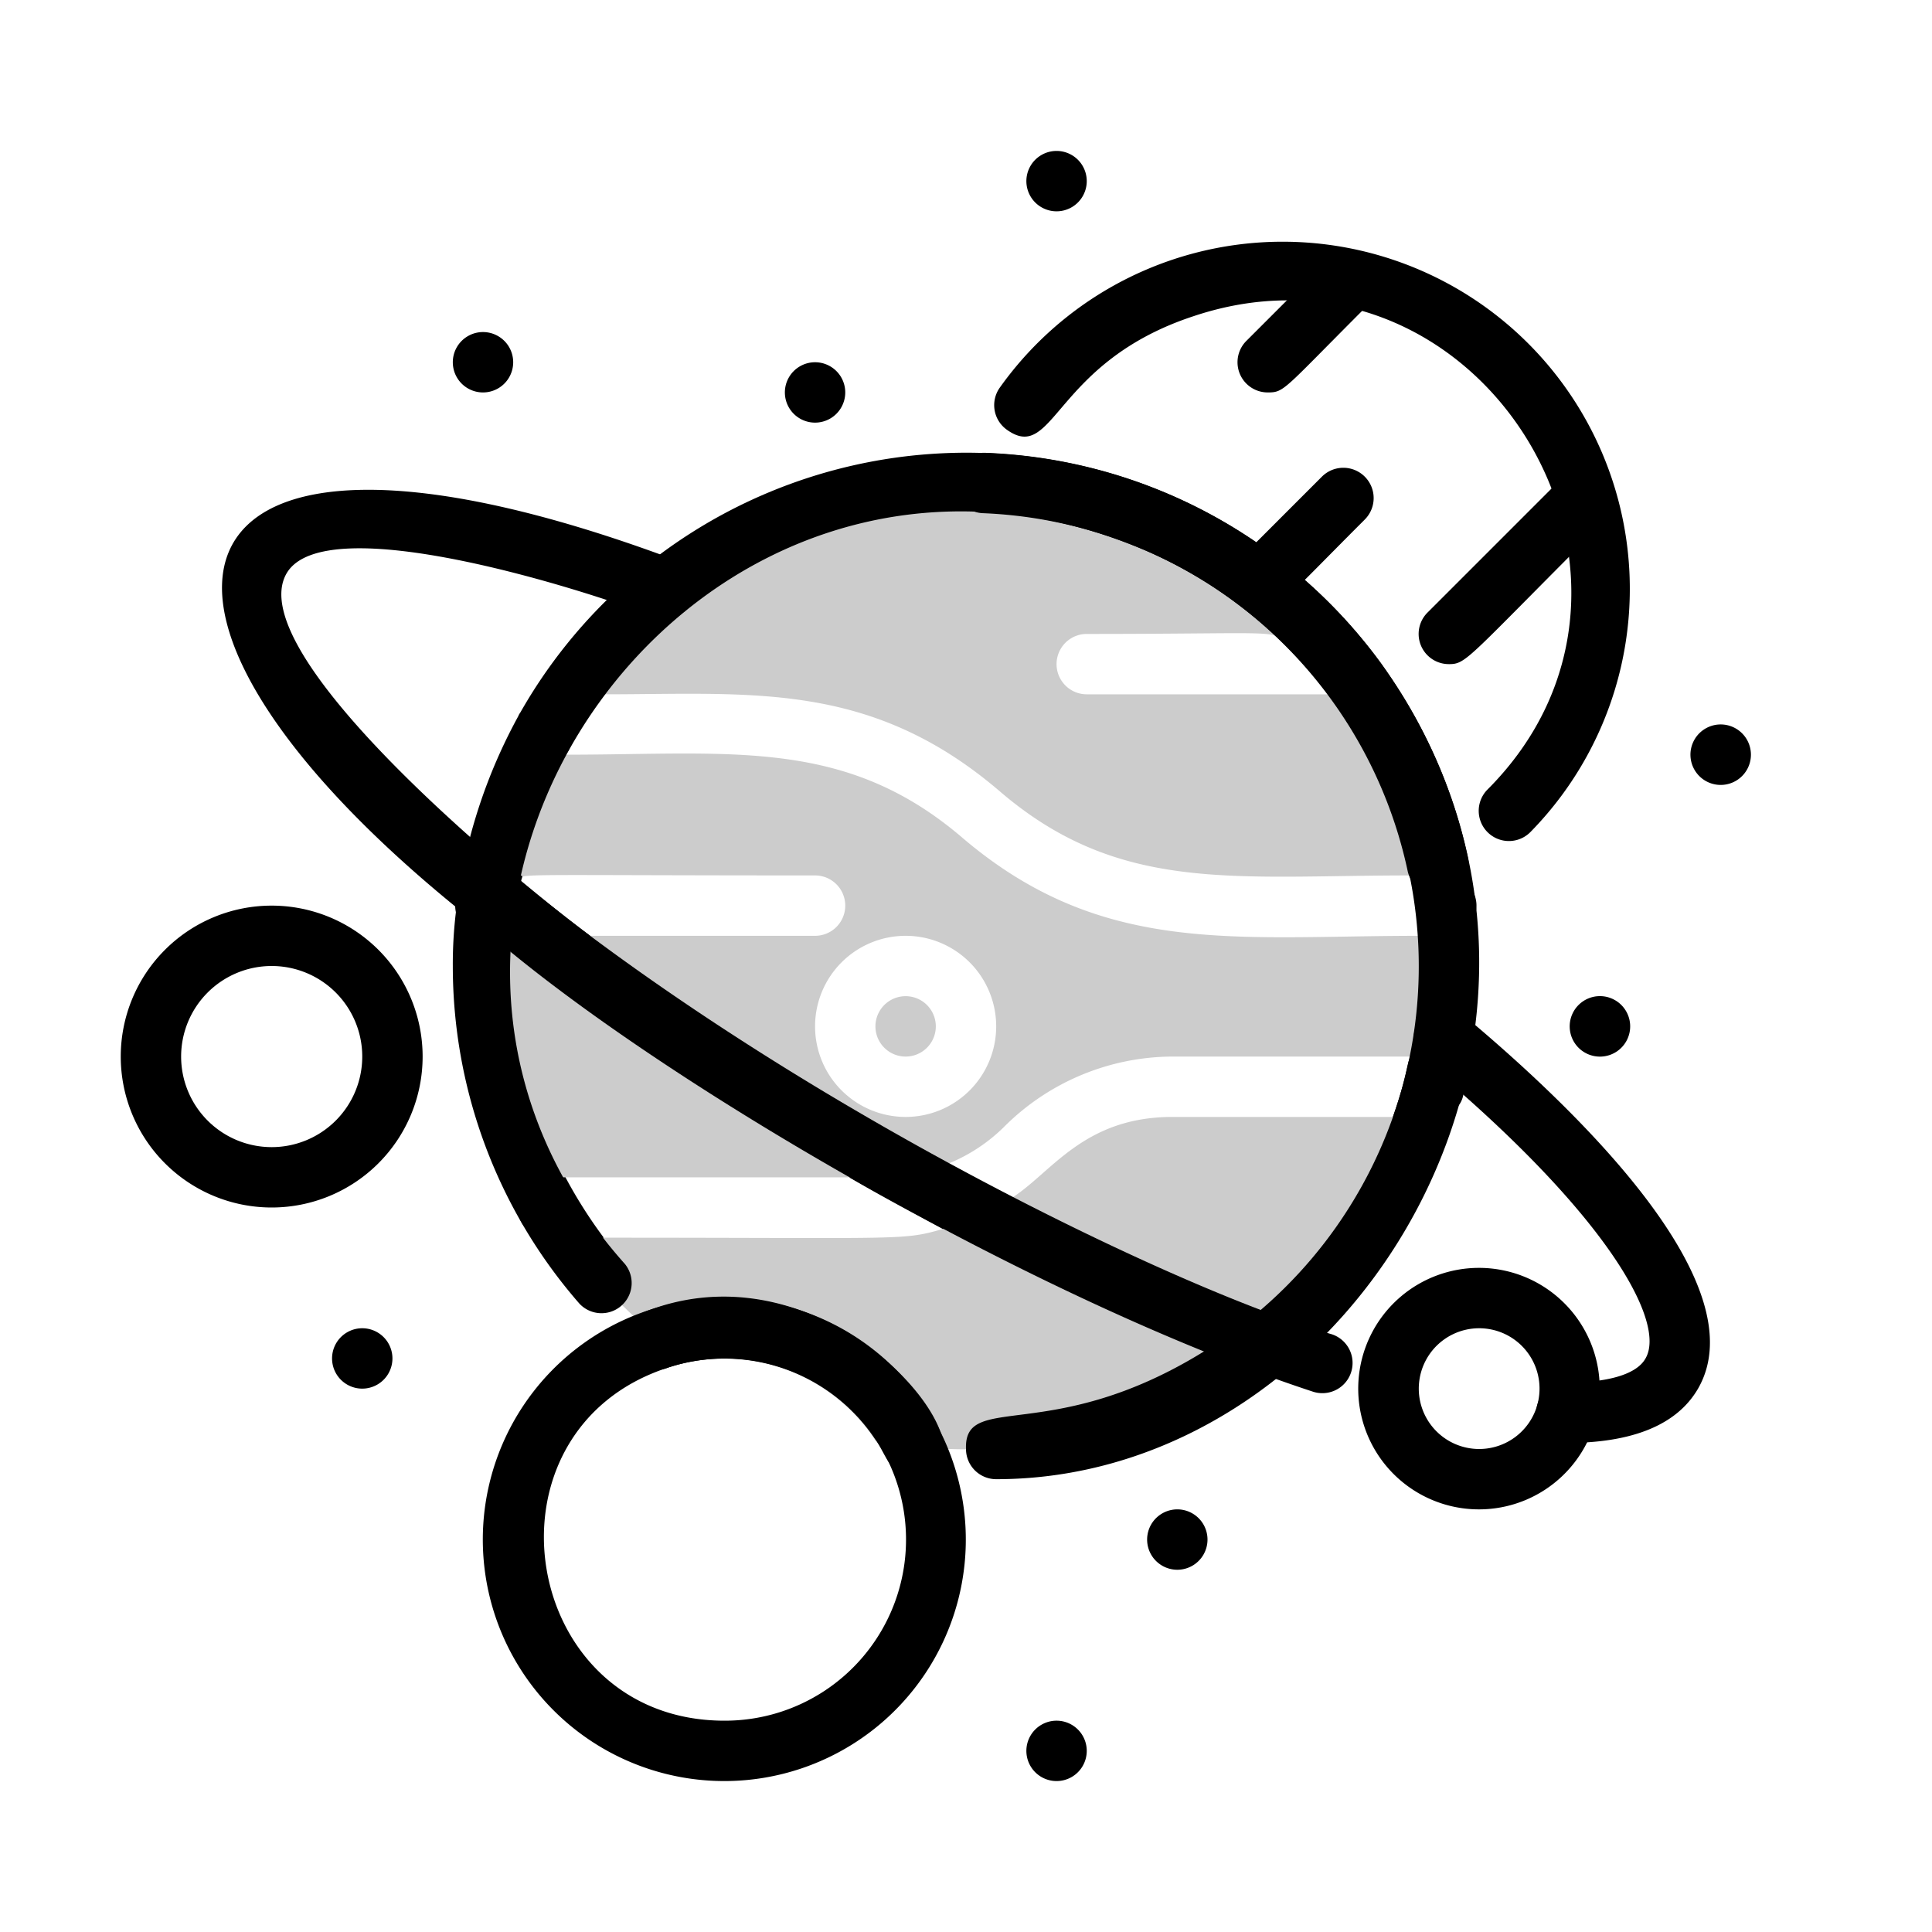
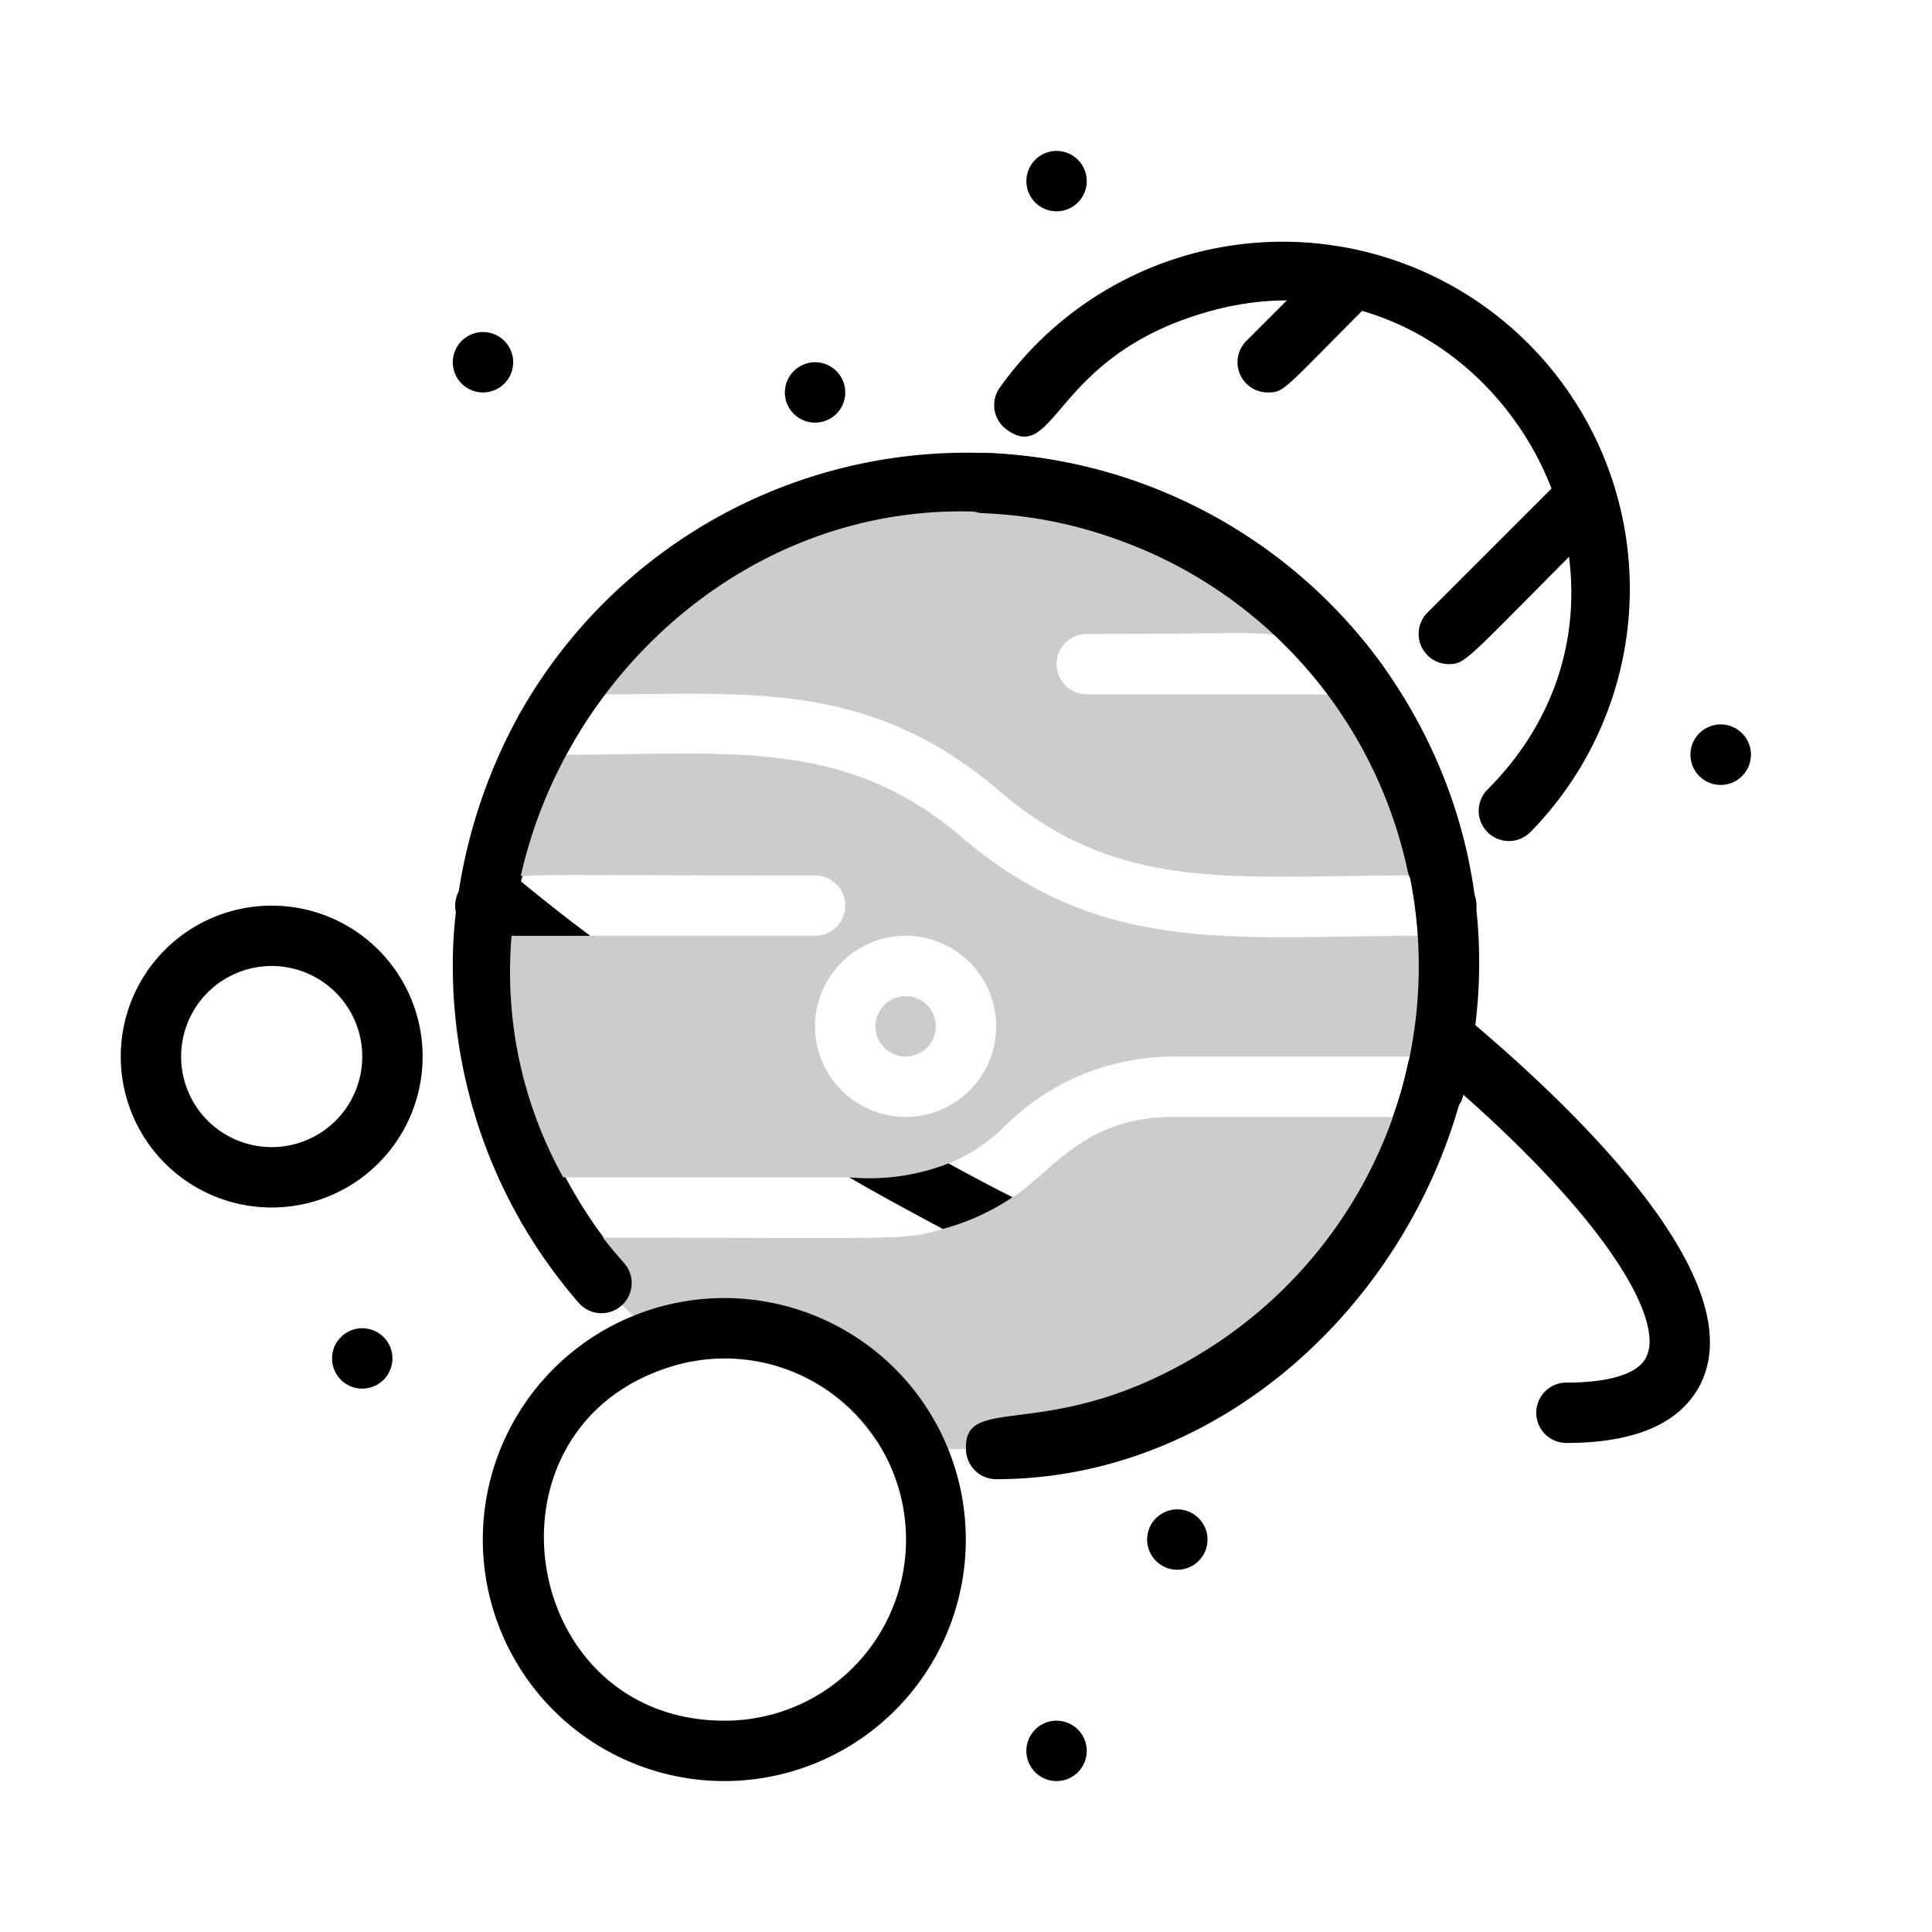
<svg xmlns="http://www.w3.org/2000/svg" version="1.1" width="64" height="64">
  <svg viewBox="0 0 64 64">
    <defs>
      <style>.cls-1{opacity:0.2;}</style>
    </defs>
    <title>Planets</title>
    <g id="SvgjsG1000">
      <path d="M33,49a1,1,0,0,1-1-1c-.07-1.92,2.82-.1,7.88-3.23A15,15,0,0,0,38,18.26C23.14,11.87,10.23,30.14,20.7,41.87a1,1,0,0,1-1.51,1.31A17,17,0,0,1,15,32a14.37,14.37,0,0,1,.13-2,17.71,17.71,0,0,1,2.08-6.35A17,17,0,0,1,45.77,22C54.12,33.75,45,49,33,49Z" />
-       <path d="M30.28,48.91c-.79,0-.9-.68-1.26-1.19a6,6,0,0,0-6.88-2.42,1,1,0,0,1-.79-1.84C27.81,40.89,33.7,48.91,30.28,48.91Z" />
      <path d="M51.89,47.8a1,1,0,0,1,0-2c1.4,0,2.33-.28,2.62-.8.7-1.21-1.29-4.81-7.32-9.84a1,1,0,0,1,1.28-1.54c3.76,3.14,9.77,8.92,7.78,12.38C55.56,47.19,54.1,47.8,51.89,47.8Z" />
-       <path d="M43.49,46.1c-9.13-3-21.76-10.33-27.44-15.3C2.56,20.31,4.84,12,22.37,18.55a1,1,0,0,1-.7,1.88C19.35,19.53,10.75,16.8,9.49,19,8,21.61,16.7,28.87,19.55,31c9,6.71,20,11.88,24.57,13.2A1,1,0,0,1,43.49,46.1Z" />
      <path d="M20,23c-1.72,2.3-.78,2-1.86,2a1,1,0,0,1-.94-1.34C17.94,22.92,17.08,23,20,23Z" />
      <path d="M47.88,31H47a14.78,14.78,0,0,0-.26-2c1.29,0,1.44-.05,1.77.2A1,1,0,0,1,47.88,31Z" />
      <path d="M18.73,39A15.58,15.58,0,0,0,20,41H18.14a1,1,0,0,1-.47-1.88C17.92,39,18.08,39,18.73,39Z" />
      <path d="M33.54,39.66a7.66,7.66,0,0,1-2.31,1.05c-1-.54-2.07-1.11-3.1-1.71a7.19,7.19,0,0,0,3.29-.46C32.13,38.93,32.84,39.31,33.54,39.66Z" />
      <path d="M48.5,36c0,1.2-1.27,1-2.36,1,.85-2.39.14-2,1.36-2A1,1,0,0,1,48.5,36Z" />
      <path d="M19.55,31c-2.34,0-3.42,0-3.52,0a1,1,0,0,1,.1-2c1.41,0,1.17-.07,1.13.2C18,29.81,18.75,30.4,19.55,31Z" />
      <path d="M44.49,23c-.67,0-.32.12-.9-.53A14.8,14.8,0,0,0,42.21,21h2.28A1,1,0,0,1,44.49,23Z" />
      <path d="M31.41,48A8,8,0,1,0,24,59,8,8,0,0,0,31.41,48ZM24,57c-6.8,0-8.32-9.62-1.86-11.7A6,6,0,1,1,24,57Z" />
      <path d="M49.27,26.16c7-7-.31-18.83-9.72-15.69-4.65,1.52-4.61,4.89-6.19,3.77a1,1,0,0,1-.24-1.4A11.5,11.5,0,1,1,50.7,27.56,1,1,0,0,1,49.27,26.16Z" />
      <path d="M48.63,28.43a1,1,0,0,1-2,.42A15,15,0,0,0,32.56,17a1,1,0,0,1,.08-2A17,17,0,0,1,48.63,28.43Z" />
      <path d="M9,30a5,5,0,1,0,5,5A5,5,0,0,0,9,30Zm0,8a3,3,0,1,1,3-3A3,3,0,0,1,9,38Z" />
      <path d="M42,13a1,1,0,0,1-.71-1.71l2.5-2.5a1,1,0,0,1,1.42,1.42C42.51,12.91,42.55,13,42,13Z" />
-       <path d="M42,20a1,1,0,0,1-.71-1.71l2.5-2.5a1,1,0,0,1,1.42,1.42C42.51,19.91,42.55,20,42,20Z" />
      <path d="M48,22a1,1,0,0,1-.71-1.71l4.5-4.5a1,1,0,0,1,1.42,1.42C48.59,21.82,48.59,22,48,22Z" />
      <path d="M17,12a1,1,0,0,1-2,0A1,1,0,0,1,17,12Z" />
      <path d="M56.56,25.9a1,1,0,0,1,.88-1.8A1,1,0,0,1,56.56,25.9Z" />
-       <path d="M52.56,34.9a1,1,0,0,1,.88-1.8A1,1,0,0,1,52.56,34.9Z" />
      <path d="M36,58a1,1,0,0,1-2,0A1,1,0,0,1,36,58Z" />
      <path d="M40,51a1,1,0,0,1-2,0A1,1,0,0,1,40,51Z" />
      <path d="M13,45a1,1,0,0,1-2,0A1,1,0,0,1,13,45Z" />
      <path d="M36,6a1,1,0,0,1-2,0A1,1,0,0,1,36,6Z" />
      <path d="M28,13a1,1,0,0,1-2,0A1,1,0,0,1,28,13Z" />
-       <path d="M49,42a4,4,0,1,0,3.58,5.77A4,4,0,0,0,49,42Zm0,6a2,2,0,1,1,1.91-1.41A2,2,0,0,1,49,48Z" />
      <path class="cls-1" d="M30,33a1,1,0,0,0,0,2A1,1,0,0,0,30,33Zm0,0a1,1,0,0,0,0,2A1,1,0,0,0,30,33Zm0,0a1,1,0,0,0,0,2A1,1,0,0,0,30,33Zm0,0a1,1,0,0,0,0,2A1,1,0,0,0,30,33Zm18-2c-.6-9.22-8.82-15.56-16.37-15-15.54.38-21.28,20.43-8.76,29.11A6,6,0,0,1,29,47.72,16,16,0,0,0,48,31Zm-5.28-9.52A14.46,14.46,0,0,1,44,23H36a1,1,0,0,1,0-2C43,21,42.07,20.81,42.69,21.47ZM20,23c4.9,0,8.85-.46,13.15,3.24C37.09,29.6,40.87,29,46.7,29A14.78,14.78,0,0,1,47,31c-6.07,0-10.48.7-15.11-3.24C28,24.42,24.22,25,18.74,25A15.3,15.3,0,0,1,20,23Zm7,11a3,3,0,1,1,3,3A3,3,0,0,1,27,34Zm0-5a1,1,0,0,1,0,2H19.55c-.8-.6-1.56-1.19-2.29-1.8C17.3,28.91,16.3,29,27,29ZM20,41a15.58,15.58,0,0,1-1.26-2h9.4c1,.6,2.07,1.17,3.1,1.71C29.87,41.1,30.07,41,20,41Zm18.84-4c-2.93,0-4,1.83-5.29,2.66-.7-.35-1.41-.73-2.12-1.12a5.64,5.64,0,0,0,1.87-1.25A7.93,7.93,0,0,1,38.83,35H46.7a15.19,15.19,0,0,1-.56,2ZM30,33a1,1,0,0,0,0,2A1,1,0,0,0,30,33Zm0,0a1,1,0,0,0,0,2A1,1,0,0,0,30,33Zm0,0a1,1,0,0,0,0,2A1,1,0,0,0,30,33Z" />
    </g>
  </svg>
  <style>@media (prefers-color-scheme: light) { :root { filter: none; } }
@media (prefers-color-scheme: dark) { :root { filter: invert(100%); } }
</style>
</svg>